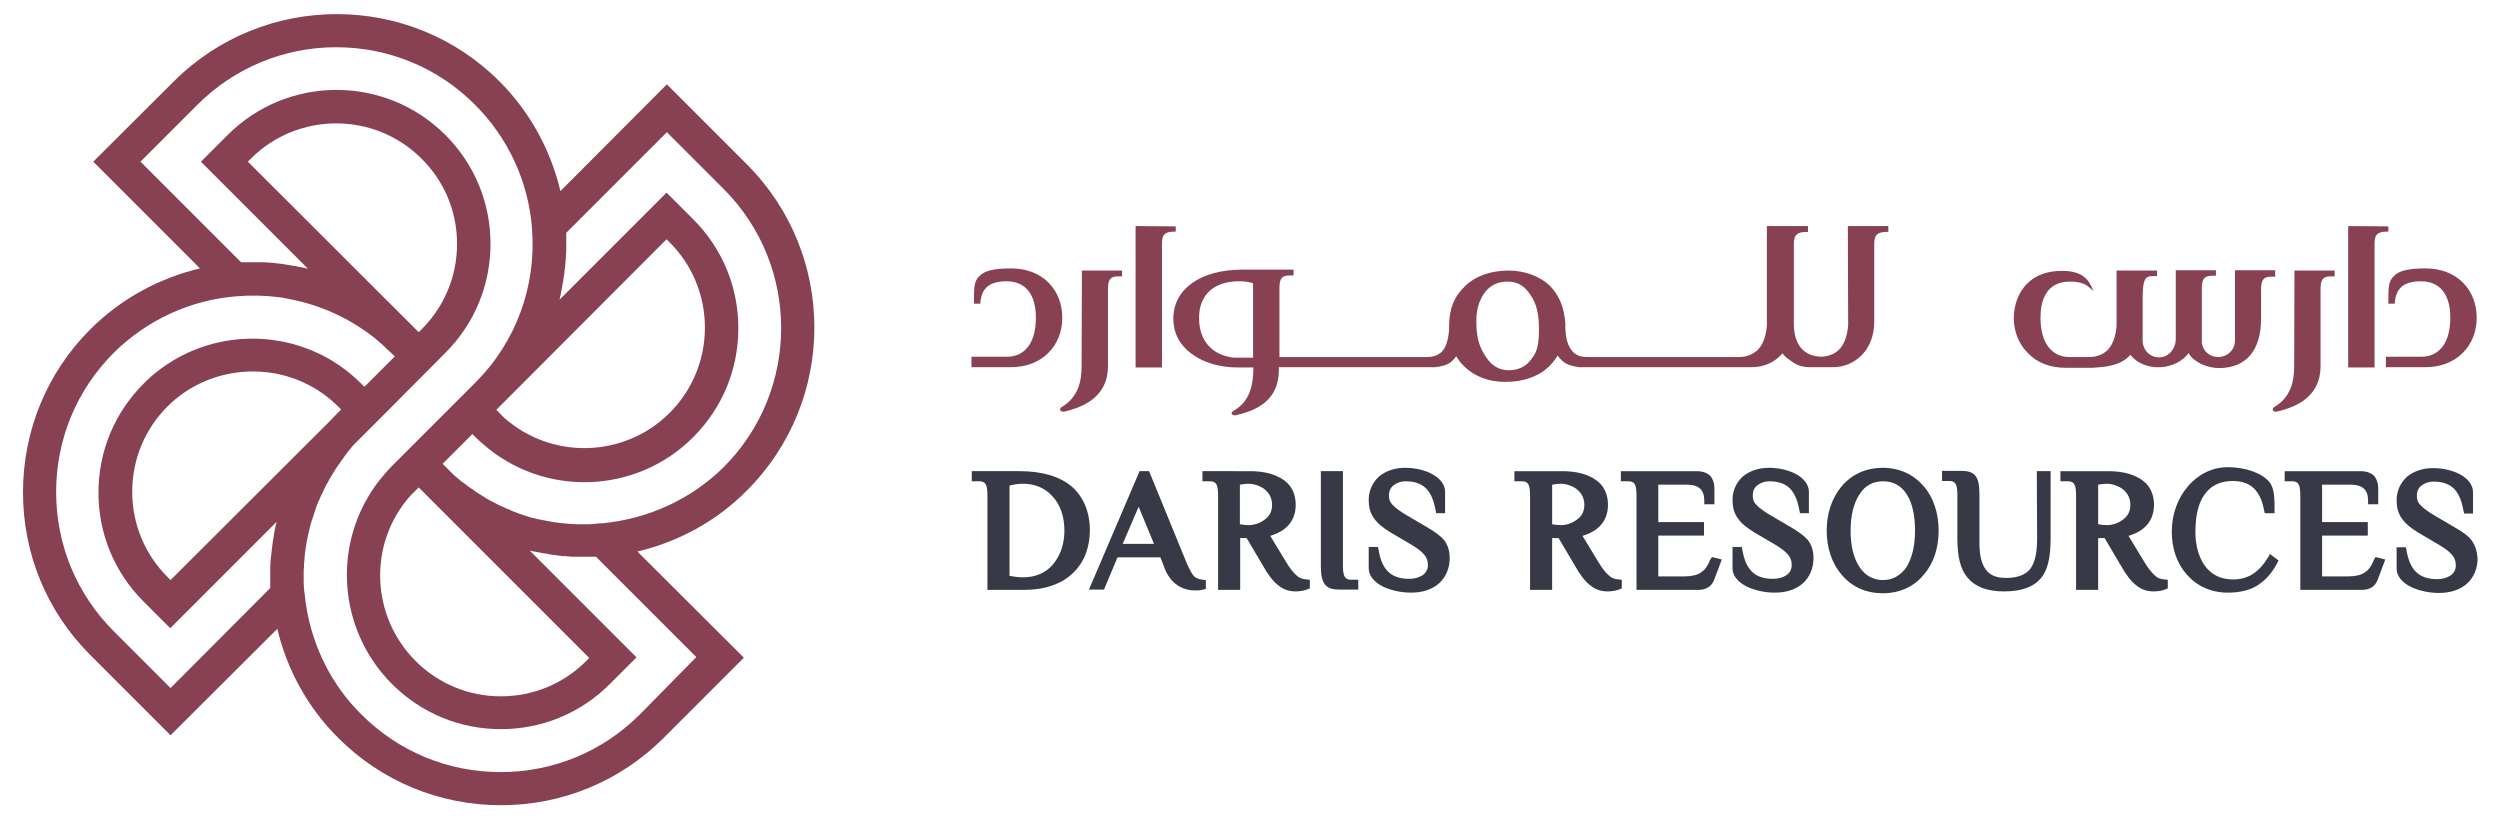
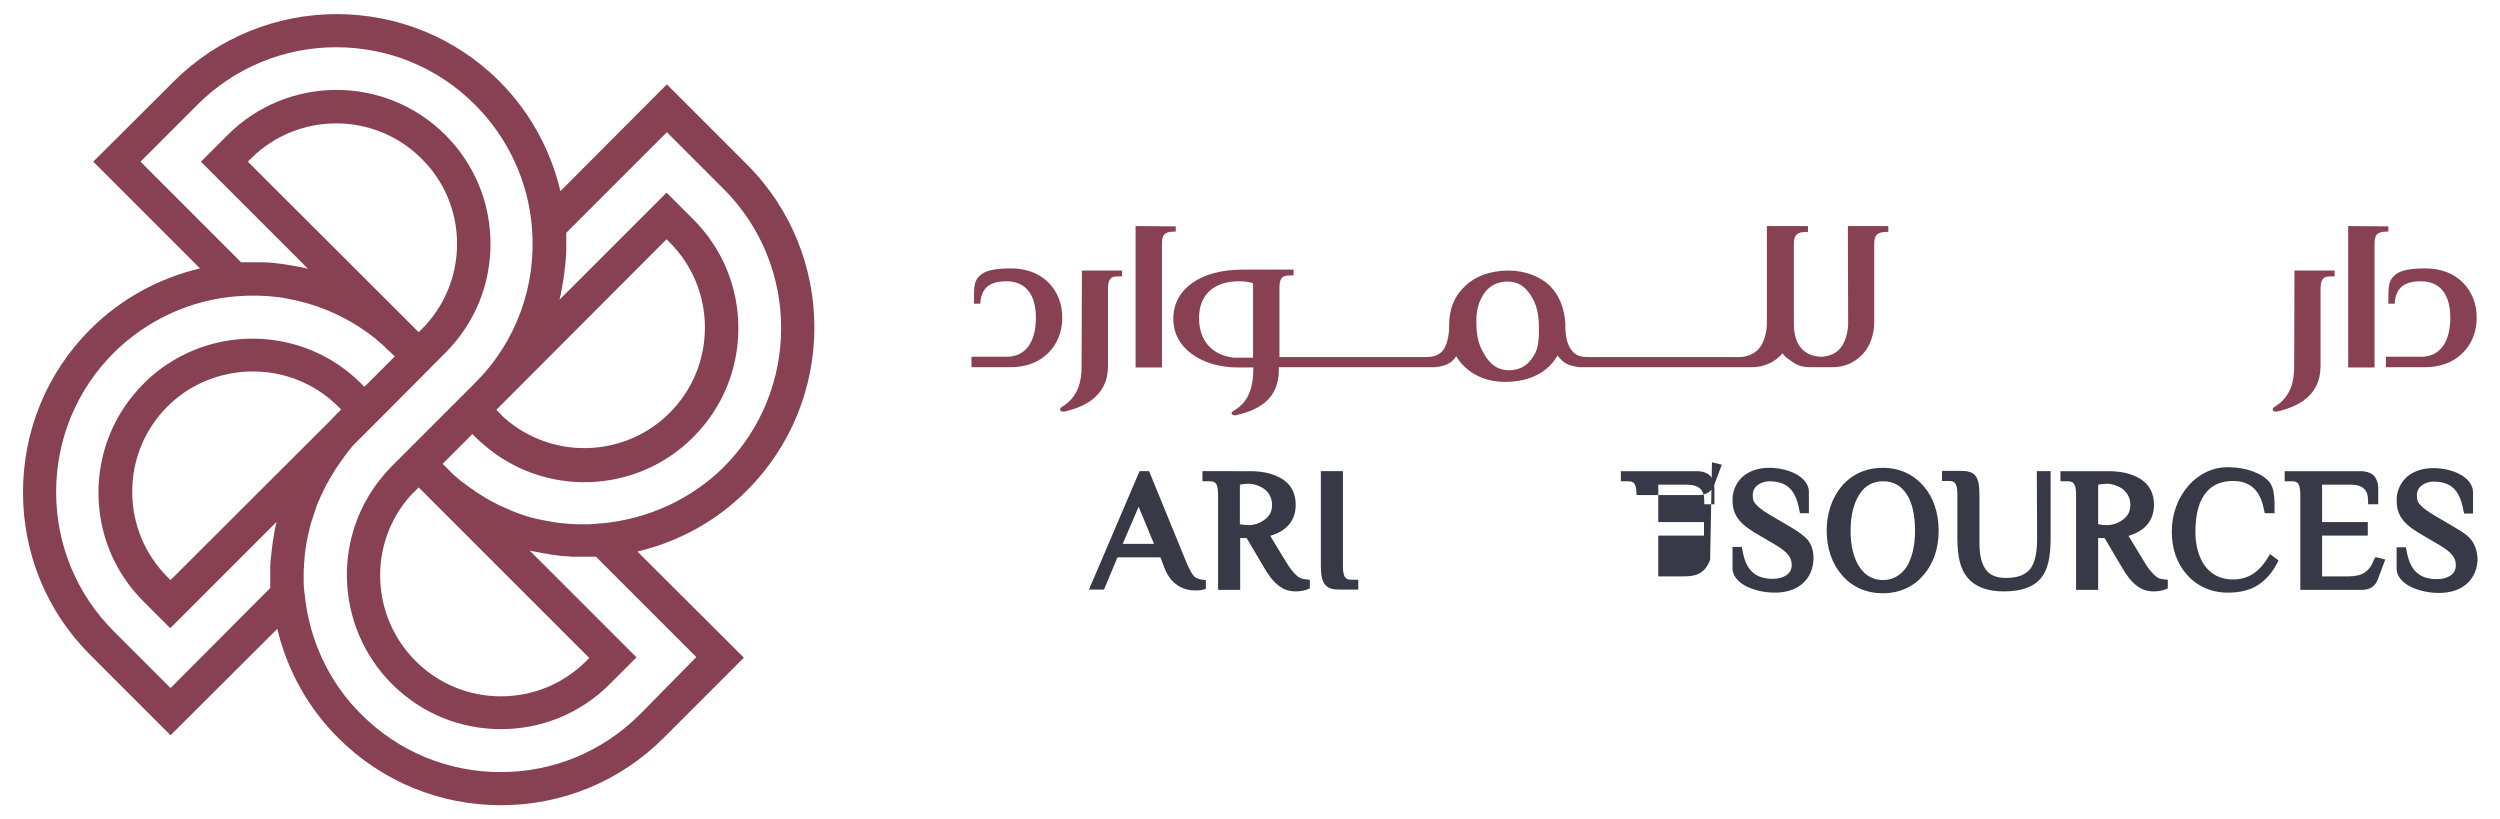
<svg xmlns="http://www.w3.org/2000/svg" id="Layer_1" x="0px" y="0px" viewBox="0 0 815 267" style="enable-background:new 0 0 815 267;" xml:space="preserve">
  <style type="text/css"> .st0{fill:#874152;} .st1{fill:#373946;}</style>
  <g>
    <path class="st0" d="M243.6,53.7l-26.2-26.2l-34.7,34.8c-3.2-13.5-10-25.9-19.9-35.8c-29.2-29.2-76.8-29.2-106.1,0L30.4,52.7 l34.8,34.8c-13.5,3.2-25.9,10-35.8,19.9c-14.1,14.1-21.9,33-21.9,53.1s7.8,38.9,21.9,53l26.2,26.2L90.4,205 c3.2,13.4,10,25.8,19.9,35.6c14.1,14.1,33,21.9,53,21.9s38.9-7.8,53-21.9l26.2-26.2l-34.7-34.6c13.5-3.2,25.9-10,35.7-19.9 C272.8,130.6,272.8,83,243.6,53.7L243.6,53.7z M55.6,224.3l-18.5-18.5c-12.1-12.1-18.8-28.2-18.8-45.4s6.7-33.3,18.8-45.4 C47.8,104.4,62,97.8,77,96.6c4.7-0.4,9.4-0.3,14,0.3c0.8,0.1,1.5,0.2,2.3,0.4c0.4,0.1,0.7,0.1,1.1,0.2c10,1.9,19.5,6.2,27.6,12.6 c0.2,0.1,0.3,0.2,0.5,0.4c0.5,0.4,1,0.9,1.5,1.3c0.4,0.3,0.8,0.6,1.1,1c0.3,0.2,0.6,0.5,0.8,0.8c0.6,0.5,1.2,1.1,1.8,1.6l1,1 l-9.8,9.8l-0.1-0.1l-0.1,0.1l-0.9-0.9c-3-3-6.2-5.5-9.7-7.6c-7.7-4.6-16.6-7.1-25.8-7.1l0,0c-9.2,0-18.1,2.5-25.8,7.1 c-3.5,2.1-6.8,4.6-9.7,7.6c-9.5,9.5-14.7,22.1-14.7,35.5s5.2,26,14.7,35.5l8.7,8.7l34.7-34.7c-0.1,0.2-0.1,0.5-0.2,0.7 c-0.1,0.3-0.1,0.6-0.2,0.9c-0.2,0.9-0.4,1.8-0.5,2.7c0,0.2-0.1,0.5-0.1,0.7c-0.2,1.1-0.4,2.2-0.5,3.4c0,0.3-0.1,0.5-0.1,0.8 c-0.1,0.9-0.2,1.8-0.3,2.7c0,0.3-0.1,0.6-0.1,0.9c-0.1,1.1-0.1,2.3-0.1,3.4l0,0c0,0,0,0,0,0c0,1.1,0,2.3,0,3.4c0,0.3,0,0.6,0,0.9 c0,0.4,0,0.7,0,1.1L55.6,224.3L55.6,224.3z M137.5,107.3l-1,1l-0.8-0.8l-0.2-0.2c0,0,0,0,0,0L80.8,52.7l1-1 c15.3-15.3,40.3-15.3,55.6,0C144.9,59.1,149,69,149,79.5S144.9,99.9,137.5,107.3L137.5,107.3z M82.5,121.1c6.6,0,12.9,1.6,18.5,4.6 c3.4,1.8,6.5,4.1,9.3,6.9l0.9,0.9l-1,1c-0.9,0.9-1.8,1.9-2.7,2.8l0,0l-51.9,51.8l-1-1c-7.4-7.4-11.5-17.3-11.5-27.8 s4.1-20.4,11.5-27.8c1.9-1.9,3.9-3.5,6-4.9C67,123.4,74.6,121.1,82.5,121.1L82.5,121.1z M208.6,232.9 c-12.1,12.1-28.2,18.8-45.4,18.8s-33.3-6.7-45.4-18.8c-1.3-1.3-2.6-2.7-3.8-4.1c-8.4-10-13.5-22.4-14.7-35.4l-0.1-0.5 c-0.1-1.1-0.2-2.2-0.2-3.3c0-0.4,0-0.8,0-1.2c0-0.7,0-1.4,0-2.1c0-0.5,0-0.9,0.1-1.4c0-0.6,0-1.2,0.1-1.9c0-0.5,0.1-1,0.1-1.5 c0.1-0.6,0.1-1.2,0.2-1.8c0.1-0.5,0.1-0.9,0.2-1.4c0.1-0.6,0.2-1.2,0.3-1.8c0.1-0.5,0.2-0.9,0.3-1.4c0.1-0.6,0.2-1.2,0.4-1.8 c0.1-0.4,0.2-0.9,0.3-1.3c0.1-0.6,0.3-1.2,0.5-1.8c0.1-0.4,0.2-0.8,0.4-1.2c0.2-0.6,0.4-1.3,0.6-1.9c0.1-0.4,0.3-0.8,0.4-1.2 c0.2-0.6,0.4-1.3,0.7-1.9c0.1-0.4,0.3-0.8,0.5-1.1c0.2-0.6,0.5-1.2,0.8-1.8c0.2-0.4,0.4-0.7,0.5-1.1c0.3-0.6,0.6-1.2,0.9-1.8 c0.2-0.4,0.4-0.7,0.6-1c0.3-0.6,0.6-1.2,1-1.8c0.2-0.3,0.4-0.7,0.6-1c0.4-0.6,0.7-1.2,1.1-1.8c0.2-0.3,0.4-0.6,0.7-1 c0.4-0.6,0.8-1.1,1.2-1.7c0.2-0.3,0.5-0.6,0.7-1c0.4-0.5,0.8-1.1,1.2-1.6c0.3-0.3,0.6-0.7,0.8-1c0.4-0.5,0.8-1,1.3-1.5l1.7-1.7 l5.7-5.7l0,0l3.8-3.8l0,0l18.5-18.6c9.5-9.5,14.7-22.1,14.7-35.5s-5.2-26-14.7-35.5c-19.6-19.6-51.4-19.6-71,0l-8.7,8.7l34.9,34.9 c-1.1-0.3-2.2-0.5-3.3-0.7c-0.4-0.1-0.7-0.1-1.1-0.2c-1-0.2-2-0.3-3-0.5c-0.2,0-0.4-0.1-0.6-0.1c-1.1-0.1-2.3-0.3-3.4-0.4 c-0.4,0-0.7-0.1-1.1-0.1c-1-0.1-2-0.1-3.1-0.1c-0.2,0-0.4,0-0.6,0c-1.2,0-2.4,0-3.6,0c-0.3,0-0.6,0-0.9,0c-0.4,0-0.7,0-1.1,0 L45.8,52.7l18.5-18.5c12.1-12.1,28.2-18.8,45.3-18.8s33.3,6.7,45.3,18.8c10.7,10.7,17.3,24.9,18.5,39.9 c1.6,18.9-5.1,37.4-18.5,50.7l0,0l-5.7,5.7l-12.8,12.8l0,0l0,0l0,0l-3.8,3.8l-0.1,0.1l0,0l-4.8,4.8c-0.8,0.8-1.5,1.6-2.2,2.4 c0,0,0,0,0,0c0,0,0,0,0,0l0,0c-17.4,19.8-16.4,49.9,2.3,68.6c9.5,9.5,22.1,14.7,35.5,14.7c13.4,0,26-5.2,35.5-14.7l8.7-8.7 l-34.8-34.8c0.2,0,0.3,0.1,0.5,0.1c0.3,0.1,0.7,0.2,1,0.2c0.7,0.1,1.4,0.3,2.1,0.4c0.4,0.1,0.7,0.1,1.1,0.2 c0.7,0.1,1.5,0.2,2.2,0.4c0.3,0,0.6,0.1,0.9,0.1c1,0.1,2,0.3,3.1,0.4c0.2,0,0.4,0,0.6,0c0.8,0.1,1.6,0.1,2.5,0.2c0.4,0,0.7,0,1.1,0 c0.7,0,1.4,0,2.1,0c0.2,0,0.4,0,0.6,0c0.2,0,0.4,0,0.5,0c0.6,0,1.1,0,1.7,0c0.4,0,0.8,0,1.2,0c0.1,0,0.3,0,0.4,0l32.7,32.7 L208.6,232.9L208.6,232.9z M163.1,134.9L163.1,134.9l-1.3-1.3L217.3,78l1,1c7.4,7.4,11.5,17.3,11.5,27.8s-4.1,20.4-11.5,27.8l0,0 c-14.6,14.6-38.2,15.4-53.8,1.7C164,135.8,163.5,135.4,163.1,134.9L163.1,134.9z M133.7,161.7l2.8-2.8l1.1,1.1 c0.5,0.5,1,0.9,1.4,1.4l0.1,0.1l53,53l-1,1c-7.4,7.4-17.3,11.5-27.8,11.5s-20.4-4.1-27.8-11.5C120.8,200.8,120,177.2,133.7,161.7 L133.7,161.7z M196.3,170.6l-1.1,0l-0.1,0.1c-0.4,0-0.8,0-1.2,0.1c-0.5,0-1.1,0.1-1.6,0.1c-0.5,0-0.9,0-1.4,0c-0.6,0-1.3,0-1.9,0 c-0.4,0-0.8,0-1.1,0c-0.7,0-1.4-0.1-2.1-0.1c-0.3,0-0.6-0.1-0.9-0.1c-0.8-0.1-1.5-0.1-2.3-0.2c-0.3,0-0.5-0.1-0.8-0.1 c-0.8-0.1-1.6-0.2-2.4-0.4c-0.2,0-0.4-0.1-0.7-0.1c-0.8-0.2-1.7-0.3-2.5-0.5c-0.2,0-0.4-0.1-0.6-0.1c-0.8-0.2-1.7-0.4-2.5-0.6 c-0.2,0-0.4-0.1-0.6-0.2c-0.8-0.2-1.7-0.5-2.5-0.8c-0.2-0.1-0.4-0.1-0.6-0.2c-0.8-0.3-1.6-0.6-2.4-0.9c-0.2-0.1-0.4-0.2-0.6-0.3 c-0.8-0.3-1.5-0.6-2.3-1c-0.2-0.1-0.5-0.2-0.7-0.3c-0.7-0.3-1.5-0.7-2.2-1.1c-0.3-0.1-0.5-0.3-0.8-0.4c-0.7-0.4-1.4-0.7-2-1.1 c-0.3-0.2-0.6-0.4-0.9-0.6c-0.6-0.4-1.2-0.7-1.8-1.1c-0.4-0.2-0.8-0.5-1.1-0.8c-0.5-0.3-1-0.7-1.5-1c-0.5-0.4-1.1-0.8-1.6-1.2 c-0.3-0.2-0.7-0.5-1-0.7c-0.8-0.7-1.7-1.4-2.5-2.1l-3.7-3.7l9.7-9.7l1,1c0.2,0.2,0.3,0.3,0.5,0.5c0.6,0.6,1.3,1.2,1.9,1.7 c19.8,17.5,50,16.5,68.6-2.2c9.5-9.5,14.7-22.1,14.7-35.5s-5.2-26-14.7-35.5l-8.7-8.7l-34.9,34.9c0.3-1.1,0.5-2.2,0.7-3.4 c0.1-0.4,0.1-0.7,0.2-1.1c0.2-1,0.4-2,0.5-3.1c0-0.2,0-0.3,0.1-0.5c0.1-1.2,0.3-2.3,0.4-3.5c0-0.3,0-0.7,0.1-1 c0.1-1.1,0.1-2.1,0.2-3.2c0-0.1,0-0.3,0-0.4c0-1.2,0-2.4,0-3.6c0-0.3,0-0.6,0-0.9c0-0.4,0-0.7,0-1.1l32.8-32.8l18.5,18.5 c25,25,25,65.7,0,90.7C225.4,162.7,211.3,169.2,196.3,170.6L196.3,170.6z" />
    <g>
      <g>
        <path class="st0" d="M341.9,92.2L341.9,92.2c-3.1-3.1-7.3-4.7-12.3-4.7c-5.4,0-8.5,0.7-10.2,2.4c-1.9,1.7-1.9,3.7-1.9,8.7v0.4 h2.1l0-0.4c0.4-4.7,3-6.9,8.5-6.9c6.2,0,9.6,4.2,9.6,11.9c0,3.8-0.8,6.9-2.3,9.1c-1.7,2.4-4.1,3.6-7.2,3.6h-11.5v3.4h12.8 c5,0,9.2-1.6,12.3-4.7c2.9-2.9,4.5-6.9,4.5-11.4S344.8,95.2,341.9,92.2L341.9,92.2z" />
        <path class="st0" d="M352.6,119.4c0,2.6-0.3,4.8-1,6.8c-1.1,2.8-2.8,4.9-5.5,6.5c-0.3,0.2-0.5,0.5-0.5,0.7c0,0.1,0,0.3,0.1,0.4 c0.2,0.3,0.5,0.4,0.8,0.4c0.2,0,0.5,0,0.8-0.1c1.7-0.4,5.1-1.3,8.2-3.4c3.8-2.7,5.7-6.5,5.7-11.3V94.3c0-2.8,0.5-4.2,3.2-4.2h1.4 v-1.9h-13.1L352.6,119.4L352.6,119.4z" />
        <path class="st0" d="M383.3,75.5v-1.7l-13.1-0.1v46.1h8.6V79.8c0-2.7,0.3-4.3,4.1-4.3L383.3,75.5L383.3,75.5z" />
        <path class="st0" d="M602.5,106.1c-0.3,3.5-1.3,6.2-3,7.9c-1.4,1.4-3.5,2.2-5.7,2.3c-5.7-0.2-8.8-3.7-9-10.2V79.8 c0-2.5,0.3-4.2,4.2-4.2h0.4v-1.9H576v32.5c-0.3,3.5-1.3,6.2-3,7.9c-1.5,1.4-3.6,2.3-6,2.3h-49.3c-2.5,0-4-0.6-5.1-1.9 c-1.5-1.7-2.2-4.2-2.3-7.8v-1.4c-0.4-5.1-2-9-5-12.1c-3.2-3.1-8.2-5-13.5-5c-5.8,0-10.8,1.8-14,4.9c-3.7,3.4-5.4,7.5-5.4,13.3 v1.2c-0.3,3.4-1.1,5.8-2.4,7.1c-1.2,1.1-2.7,1.7-5,1.7h-47.9V94c0-2.8,0.5-4.2,3.2-4.2h1.4v-1.9H405c-13.6,0-22.5,6.3-22.5,16 c0,4.6,2,8.5,5.9,11.4c3.9,2.9,9.2,4.5,15.2,4.5h5c0,2.3-0.2,5.2-1.1,7.7c-1,2.9-2.8,5-5.5,6.5c-0.3,0.2-0.5,0.5-0.5,0.7 c0,0.2,0.1,0.3,0.2,0.4c0.2,0.2,0.5,0.3,0.8,0.3c0.2,0,0.5,0,0.7-0.1l0.3-0.1c1.7-0.4,4.9-1.2,7.8-3.2c3.7-2.5,5.6-6.4,5.6-11.2 v-1.1h49.4h1.6c1-0.1,2-0.3,3-0.6c1.6-0.5,2.9-1.5,3.8-3c0.8,1.3,1.6,2.4,2.7,3.4c3.2,3.2,8,5,13.2,5c3,0,5.7-0.4,8.2-1.3 c4-1.4,6.9-3.8,9-7.3c0.4,0.6,0.9,1.2,1.5,1.7c1.4,1.4,3.5,1.8,5.5,2.1h56.3c4,0,7.5-1.6,10-4.5c0.5,0.7,1.2,1.4,2,1.9 c2.5,1.9,3.8,2.5,6.7,2.6h7.7c3.7,0,7-1.4,9.6-4.1c2.5-2.6,3.9-6.4,3.9-10.8v-25c0-2.5,0.3-4.2,4.2-4.2h0.4v-1.9h-13.2 L602.5,106.1L602.5,106.1z M484,95.4c1.8-2.4,4.3-3.6,7.5-3.6s5.5,1.4,7.4,4.3c2,2.9,2.8,6.1,2.8,11.3c0,4.9-0.6,7.3-2.4,9.6 c-1.8,2.5-4.3,3.7-7.4,3.7s-5.5-1.4-7.4-4.2c-2-3-3.2-5.9-3.2-11.2C481.2,101.2,482,98.3,484,95.4L484,95.4z M403.8,91.7 c1.8,0,3.3,0.2,4.7,0.6v24.3h-6.3c-7.1-0.8-11.3-5.6-11.3-12.8C390.8,96.2,395.7,91.7,403.8,91.7z" />
-         <path class="st0" d="M741.7,88.1h-13.1V111c0,3-2.4,5.4-5.5,5.4c-2.7,0-5-2-5.3-4.6V94.2c0-2.9,0.5-4.3,3.3-4.3h1.3v-1.8h-13.1 V111c-0.3,3.2-2.6,5.5-5.5,5.5s-5.3-2.4-5.3-5.5V96.7c0.1-5.5,0.7-6.7,3.3-6.7h1.4v-1.8H690v18.1c-0.3,3.5-1.3,6.2-3,7.9 c-1.9,1.8-4.3,2.2-6,2.2h-6.3c-6,0-9.5-4.8-9.5-12.8c0-5.4,1.7-11.8,9.6-11.8c2.8,0,4.9,0.6,6.2,1.8l1.5,1.3l-0.8-1.7 c-1.6-3.3-4.4-4.8-9-4.9c-5.1-0.1-9.2,1.4-12,4.3c-2.7,2.8-4.2,6.8-4.2,11.1s1.6,8.5,4.6,11.4c3,3.2,7.3,4.8,12.3,4.8h8.7 c5-0.3,9.3-0.8,12.4-4.2c2.3,2.8,5.8,4.2,9.8,4c3.8-0.2,7.2-1.9,9.2-4.6c0.9,1.8,2.8,2.9,4,3.5c2,1,4.3,1.4,5.8,1.4 c8.9,0,13.8-5.7,13.8-16.1v-9.4c0-2.8,0.5-4.3,3.2-4.3h1.4L741.7,88.1L741.7,88.1z" />
        <path class="st0" d="M747.9,119.4c0,2.6-0.3,4.8-1,6.8c-1.1,2.8-2.8,4.9-5.5,6.5c-0.3,0.2-0.5,0.5-0.5,0.7c0,0.1,0,0.3,0.1,0.4 c0.2,0.3,0.5,0.4,0.8,0.4c0.2,0,0.5,0,0.8-0.1c1.7-0.4,5.1-1.3,8.2-3.4c3.8-2.7,5.7-6.5,5.7-11.3V94.3c0-2.8,0.5-4.2,3.2-4.2h1.4 v-1.9h-13.1L747.9,119.4L747.9,119.4z" />
        <path class="st0" d="M778.6,75.5v-1.7l-13.1-0.1v46.1h8.6V79.8c0-2.7,0.3-4.3,4.1-4.3L778.6,75.5L778.6,75.5z" />
        <path class="st0" d="M803,92.2L803,92.2c-3.1-3.1-7.3-4.7-12.3-4.7c-5.4,0-8.5,0.7-10.2,2.4c-1.9,1.7-1.9,3.7-1.9,8.7v0.4h2.1 l0-0.4c0.4-4.7,3-6.9,8.5-6.9c6.2,0,9.6,4.2,9.6,11.9c0,3.8-0.8,6.9-2.3,9.1c-1.7,2.4-4.1,3.6-7.2,3.6h-11.5v3.4h12.8 c5,0,9.2-1.6,12.3-4.7c2.9-2.9,4.5-6.9,4.5-11.4S805.9,95.2,803,92.2L803,92.2z" />
      </g>
      <g>
-         <path class="st1" d="M349.5,158.7c-4-3.4-9.8-5.1-17.1-5.1h-15.6v3.3h2.3c1.9,0,2.8,0.6,2.8,4.5v30.9h12c6.7,0,12.2-1.9,15.9-5.5 c3.6-3.4,5.5-8.3,5.5-14S353.3,162.1,349.5,158.7L349.5,158.7z M347,173c0,4.5-1.4,8.3-3.9,11.2c-2.3,2.6-5.6,4-9.5,4 c-1.2,0-2.7-0.1-4.5-0.5v-29.4c1.5-0.4,3-0.6,4.4-0.6c3.9,0,7.2,1.4,9.6,4.1C345.7,164.5,347,168.5,347,173L347,173z" />
        <path class="st1" d="M389.3,187.9c-0.8-0.8-1.5-2.3-2.3-4l-12.4-30.3h-3.1L355,192.2h4.9l4.4-10.5h14l1.1,2.9 c1.3,3.8,3.5,5.7,5.1,6.6c1.6,0.9,3.3,1.3,5.3,1.3c1,0,1.8-0.1,2.5-0.3l0.8-0.2v-2.9l-1-0.1C390.8,188.8,389.9,188.5,389.3,187.9 L389.3,187.9z M366,177.3l5.2-12.1l5,12.1H366L366,177.3z" />
        <path class="st1" d="M422.8,187.7c-1.3-1.1-2.4-2.6-3.6-4.6l-5.1-8.4c1.5-0.5,3.4-1.2,4.9-2.5c2.2-1.8,3.4-4.4,3.4-7.6 c0-5.4-3.1-8-5.8-9.2c-2.4-1.2-5.5-1.8-9.2-1.8H392v3.3h2.3c1.9,0,2.8,0.6,2.8,4.5v30.9h7.2v-16.9h2.1l5.2,8.8 c1.8,3.2,3.4,5.3,5.1,6.6c1.7,1.4,3.5,2,5.8,2c1.9,0,3.3-0.5,3.8-0.7l0.7-0.3v-2.8l-1-0.1C424.6,188.8,423.7,188.5,422.8,187.7 L422.8,187.7z M404.2,158c1-0.2,2.1-0.3,3-0.3c1.1,0,3,0.4,4.8,1.6c1.2,0.9,2.7,2.5,2.7,5.3c0,2.2-0.9,3.8-2.7,5 c-1.7,1.2-3.6,1.6-4.8,1.6c-1,0-2.1-0.1-3-0.3V158z" />
        <path class="st1" d="M437.8,184.5v-30.9h-7.2v30.9c0,3,0.4,4.8,1.3,6c1.1,1.4,2.7,1.7,4.8,1.7h6.1V189h-2.2 C438.7,189,437.8,188.3,437.8,184.5L437.8,184.5z" />
-         <path class="st1" d="M465.1,171.8l-6.8-4c-1.5-0.9-3.3-2.1-4.3-3.2c-0.9-0.9-1.2-1.7-1.2-3.1s0.5-2.5,1.5-3.3 c1-0.8,2.5-1.3,3.8-1.3c5.8,0,8.7,2.7,9.9,9.5l0.2,0.9h2.9v-7c0-2.3-1.7-4.5-4.5-5.9c-2.3-1.2-5.5-1.9-8.5-1.9 c-3.4,0-6.3,1-8.5,2.8c-2.2,2-3.4,4.7-3.4,7.7c0,4.5,1.9,7.4,7,10.5l6.8,4c4.2,2.5,5.5,4.2,5.5,6.7c0,1.4-0.6,2.5-1.7,3.3 c-1.2,0.8-2.7,1.2-4.4,1.2c-5.9,0-8.9-2.9-10-9.5l-0.2-0.9h-3v7c0,2.3,1.7,4.5,4.8,6c2.6,1.2,5.8,1.9,9,1.9c3.7,0,6.9-1,9.2-3.1 c2.2-2,3.4-4.9,3.4-8.2c0-2.3-0.6-4.2-1.8-5.8C469.4,174.5,467.5,173.2,465.1,171.8L465.1,171.8z" />
-         <path class="st1" d="M524.6,187.7c-1.3-1.1-2.4-2.6-3.6-4.6l-5.1-8.4c1.5-0.5,3.4-1.2,4.9-2.5c2.2-1.8,3.4-4.4,3.4-7.6 c0-5.4-3.1-8-5.8-9.2c-2.4-1.2-5.5-1.8-9.2-1.8h-15.5v3.3h2.3c1.9,0,2.8,0.6,2.8,4.5v30.9h7.2v-16.9h2.1l5.2,8.8 c1.8,3.2,3.4,5.3,5.1,6.6c1.7,1.4,3.5,2,5.8,2c1.9,0,3.3-0.5,3.8-0.7l0.7-0.3v-2.8l-1-0.1C526.4,188.8,525.4,188.5,524.6,187.7 L524.6,187.7z M506,158c1-0.2,2.1-0.3,3-0.3c1.1,0,3,0.4,4.8,1.6c1.2,0.9,2.7,2.5,2.7,5.3c0,2.2-0.9,3.8-2.7,5 c-1.7,1.2-3.6,1.6-4.8,1.6c-1,0-2.1-0.1-3-0.3V158z" />
-         <path class="st1" d="M557.5,182.5c-1.5,3.9-3.8,5.4-8.4,5.4h-8.5v-13.3h14.9v-4.4h-14.9V158h9.2c4,0,5.8,1.6,5.8,5.3v1.1h3.3 v-5.2c0-1.6-0.4-2.8-1.2-3.9c-0.7-0.8-2.1-1.7-4.6-1.7h-24.7v3.3h2.3c1.9,0,2.8,0.6,2.8,4.5v30.9h20.2c2.6,0,4.4-1.2,5.2-3.5 l2.4-6.4l-3.2-0.8L557.5,182.5L557.5,182.5z" />
+         <path class="st1" d="M557.5,182.5c-1.5,3.9-3.8,5.4-8.4,5.4h-8.5v-13.3h14.9v-4.4h-14.9V158h9.2c4,0,5.8,1.6,5.8,5.3v1.1h3.3 v-5.2c0-1.6-0.4-2.8-1.2-3.9c-0.7-0.8-2.1-1.7-4.6-1.7h-24.7v3.3h2.3c1.9,0,2.8,0.6,2.8,4.5h20.2c2.6,0,4.4-1.2,5.2-3.5 l2.4-6.4l-3.2-0.8L557.5,182.5L557.5,182.5z" />
        <path class="st1" d="M583.7,171.8l-6.8-4c-1.5-0.9-3.3-2.1-4.3-3.2c-0.9-0.9-1.2-1.7-1.2-3.1s0.5-2.5,1.5-3.3 c1-0.8,2.5-1.3,3.8-1.3c5.8,0,8.7,2.7,9.9,9.5l0.2,0.9h2.9v-7c0-2.3-1.7-4.5-4.5-5.9c-2.3-1.2-5.5-1.9-8.5-1.9 c-3.4,0-6.3,1-8.5,2.8c-2.2,2-3.4,4.7-3.4,7.7c0,4.5,1.9,7.4,7,10.5l6.8,4c4.2,2.5,5.5,4.2,5.5,6.7c0,1.4-0.6,2.5-1.7,3.3 c-1.2,0.8-2.7,1.2-4.4,1.2c-5.9,0-8.9-2.9-10-9.5l-0.2-0.9h-3v7c0,2.3,1.7,4.5,4.8,6c2.6,1.2,5.8,1.9,9,1.9c3.7,0,6.9-1,9.2-3.1 c2.2-2,3.4-4.9,3.4-8.2c0-2.3-0.6-4.2-1.8-5.8C588,174.5,586.1,173.2,583.7,171.8L583.7,171.8z" />
        <path class="st1" d="M613.8,152.5c-5.3,0-10,2-13.4,6c-3.2,3.8-4.9,8.9-4.9,14.5s1.7,10.7,4.9,14.4c3.4,4,8,6,13.4,6 s10.1-2.1,13.3-6c3.2-3.6,4.9-8.7,4.9-14.4s-1.7-10.9-4.9-14.5C623.8,154.6,619.1,152.5,613.8,152.5L613.8,152.5z M603.3,173 c0-5,1-9.1,3-12c1.7-2.7,4.3-4.1,7.6-4.1s5.8,1.4,7.6,4.1c1.9,2.8,2.8,7,2.8,12s-1,9-2.8,11.9c-1.9,2.7-4.5,4.2-7.6,4.2 s-5.8-1.4-7.6-4.1C604.2,181.9,603.3,177.9,603.3,173L603.3,173z" />
        <path class="st1" d="M664.1,175.4c0,4.9-0.7,8-2.2,10c-1.6,2-4.1,3-7.9,3c-3.3,0-5.3-0.9-6.7-2.8c-1.3-1.9-2-4.5-2-8.5v-15.8 c0-3.2-0.4-5-1.3-6.2c-1.1-1.4-3-1.6-4.8-1.6h-6.1v3.3h2.2c1.9,0,2.8,0.6,2.8,4.5v14.1c0,6.1,1,10.2,3.3,12.9 c2.5,3,6.4,4.5,11.9,4.5c5.8,0,9.8-1.5,12.2-4.5c2.1-2.7,3-6.6,3-12.9v-21.8h-4.5L664.1,175.4L664.1,175.4z" />
        <path class="st1" d="M702.6,187.7c-1.3-1.1-2.4-2.6-3.6-4.6l-5.1-8.4c1.5-0.5,3.4-1.2,4.9-2.5c2.2-1.8,3.4-4.4,3.4-7.6 c0-5.4-3.1-8-5.8-9.2c-2.4-1.2-5.5-1.8-9.2-1.8h-15.5v3.3h2.3c1.9,0,2.8,0.6,2.8,4.5v30.9h7.2v-16.9h2.1l5.2,8.8 c1.8,3.2,3.4,5.3,5.1,6.6c1.7,1.4,3.5,2,5.8,2c1.9,0,3.3-0.5,3.8-0.7l0.7-0.3v-2.8l-1-0.1C704.4,188.8,703.4,188.5,702.6,187.7 L702.6,187.7z M684,158c1-0.2,2.1-0.3,3-0.3c1.1,0,3,0.4,4.8,1.6c1.2,0.9,2.7,2.5,2.7,5.3c0,2.2-0.9,3.8-2.7,5 c-1.7,1.2-3.6,1.6-4.8,1.6c-1,0-2.1-0.1-3-0.3V158z" />
        <path class="st1" d="M739.4,181.7c-3.1,5-6.6,7.2-11.5,7.2c-4,0-7.1-1.6-9.3-4.7c-1.9-2.8-2.9-6.6-2.9-10.8 c0-5.9,1.2-10.3,3.7-13.1c2-2.3,4.9-3.5,8.5-3.5c5.8,0,9,3.1,10.2,9.6l0.2,0.9h3.2v-1.1c0-3.6,0-7-1.7-9.1 c-2.5-2.9-7.7-4.8-13.6-4.8c-4.9,0-9.6,2.3-12.9,6.2c-3.4,3.9-5.3,9.2-5.3,14.8s1.7,10.4,4.9,14c3.3,3.8,8,5.9,13.3,5.9 c3.8,0,6.8-0.7,9.3-2.1c3-1.8,5.2-4.3,6.9-7.6l0.4-0.8l-2.8-2.1L739.4,181.7L739.4,181.7z" />
        <path class="st1" d="M773.9,182.5c-1.5,3.9-3.8,5.4-8.4,5.4H757v-13.3h14.9v-4.4H757V158h9.2c4,0,5.8,1.6,5.8,5.3v1.1h3.3v-5.2 c0-1.6-0.4-2.8-1.2-3.9c-0.7-0.8-2.1-1.7-4.6-1.7h-24.7v3.3h2.3c1.9,0,2.8,0.6,2.8,4.5v30.9H770c2.6,0,4.4-1.2,5.2-3.5l2.4-6.4 l-3.2-0.8L773.9,182.5L773.9,182.5z" />
        <path class="st1" d="M805.7,176.1c-1.2-1.6-3.1-2.8-5.5-4.2l-6.8-4c-1.5-0.9-3.3-2.1-4.3-3.2c-0.9-0.9-1.2-1.7-1.2-3.1 s0.5-2.5,1.5-3.3c1-0.8,2.5-1.3,3.8-1.3c5.8,0,8.7,2.7,9.9,9.5l0.2,0.9h2.9v-7c0-2.3-1.7-4.5-4.5-5.9c-2.3-1.2-5.5-1.9-8.5-1.9 c-3.4,0-6.3,1-8.5,2.8c-2.2,2-3.4,4.7-3.4,7.7c0,4.5,1.9,7.4,7,10.5l6.8,4c4.2,2.5,5.5,4.2,5.5,6.7c0,1.4-0.6,2.5-1.7,3.3 c-1.2,0.8-2.7,1.2-4.4,1.2c-5.9,0-8.9-2.9-10-9.5l-0.2-0.9h-3v7c0,2.3,1.7,4.5,4.8,6c2.6,1.2,5.8,1.9,9,1.9c3.7,0,6.9-1,9.2-3.1 c2.2-2,3.4-4.9,3.4-8.2C807.5,179.6,806.9,177.7,805.7,176.1L805.7,176.1z" />
      </g>
    </g>
  </g>
</svg>